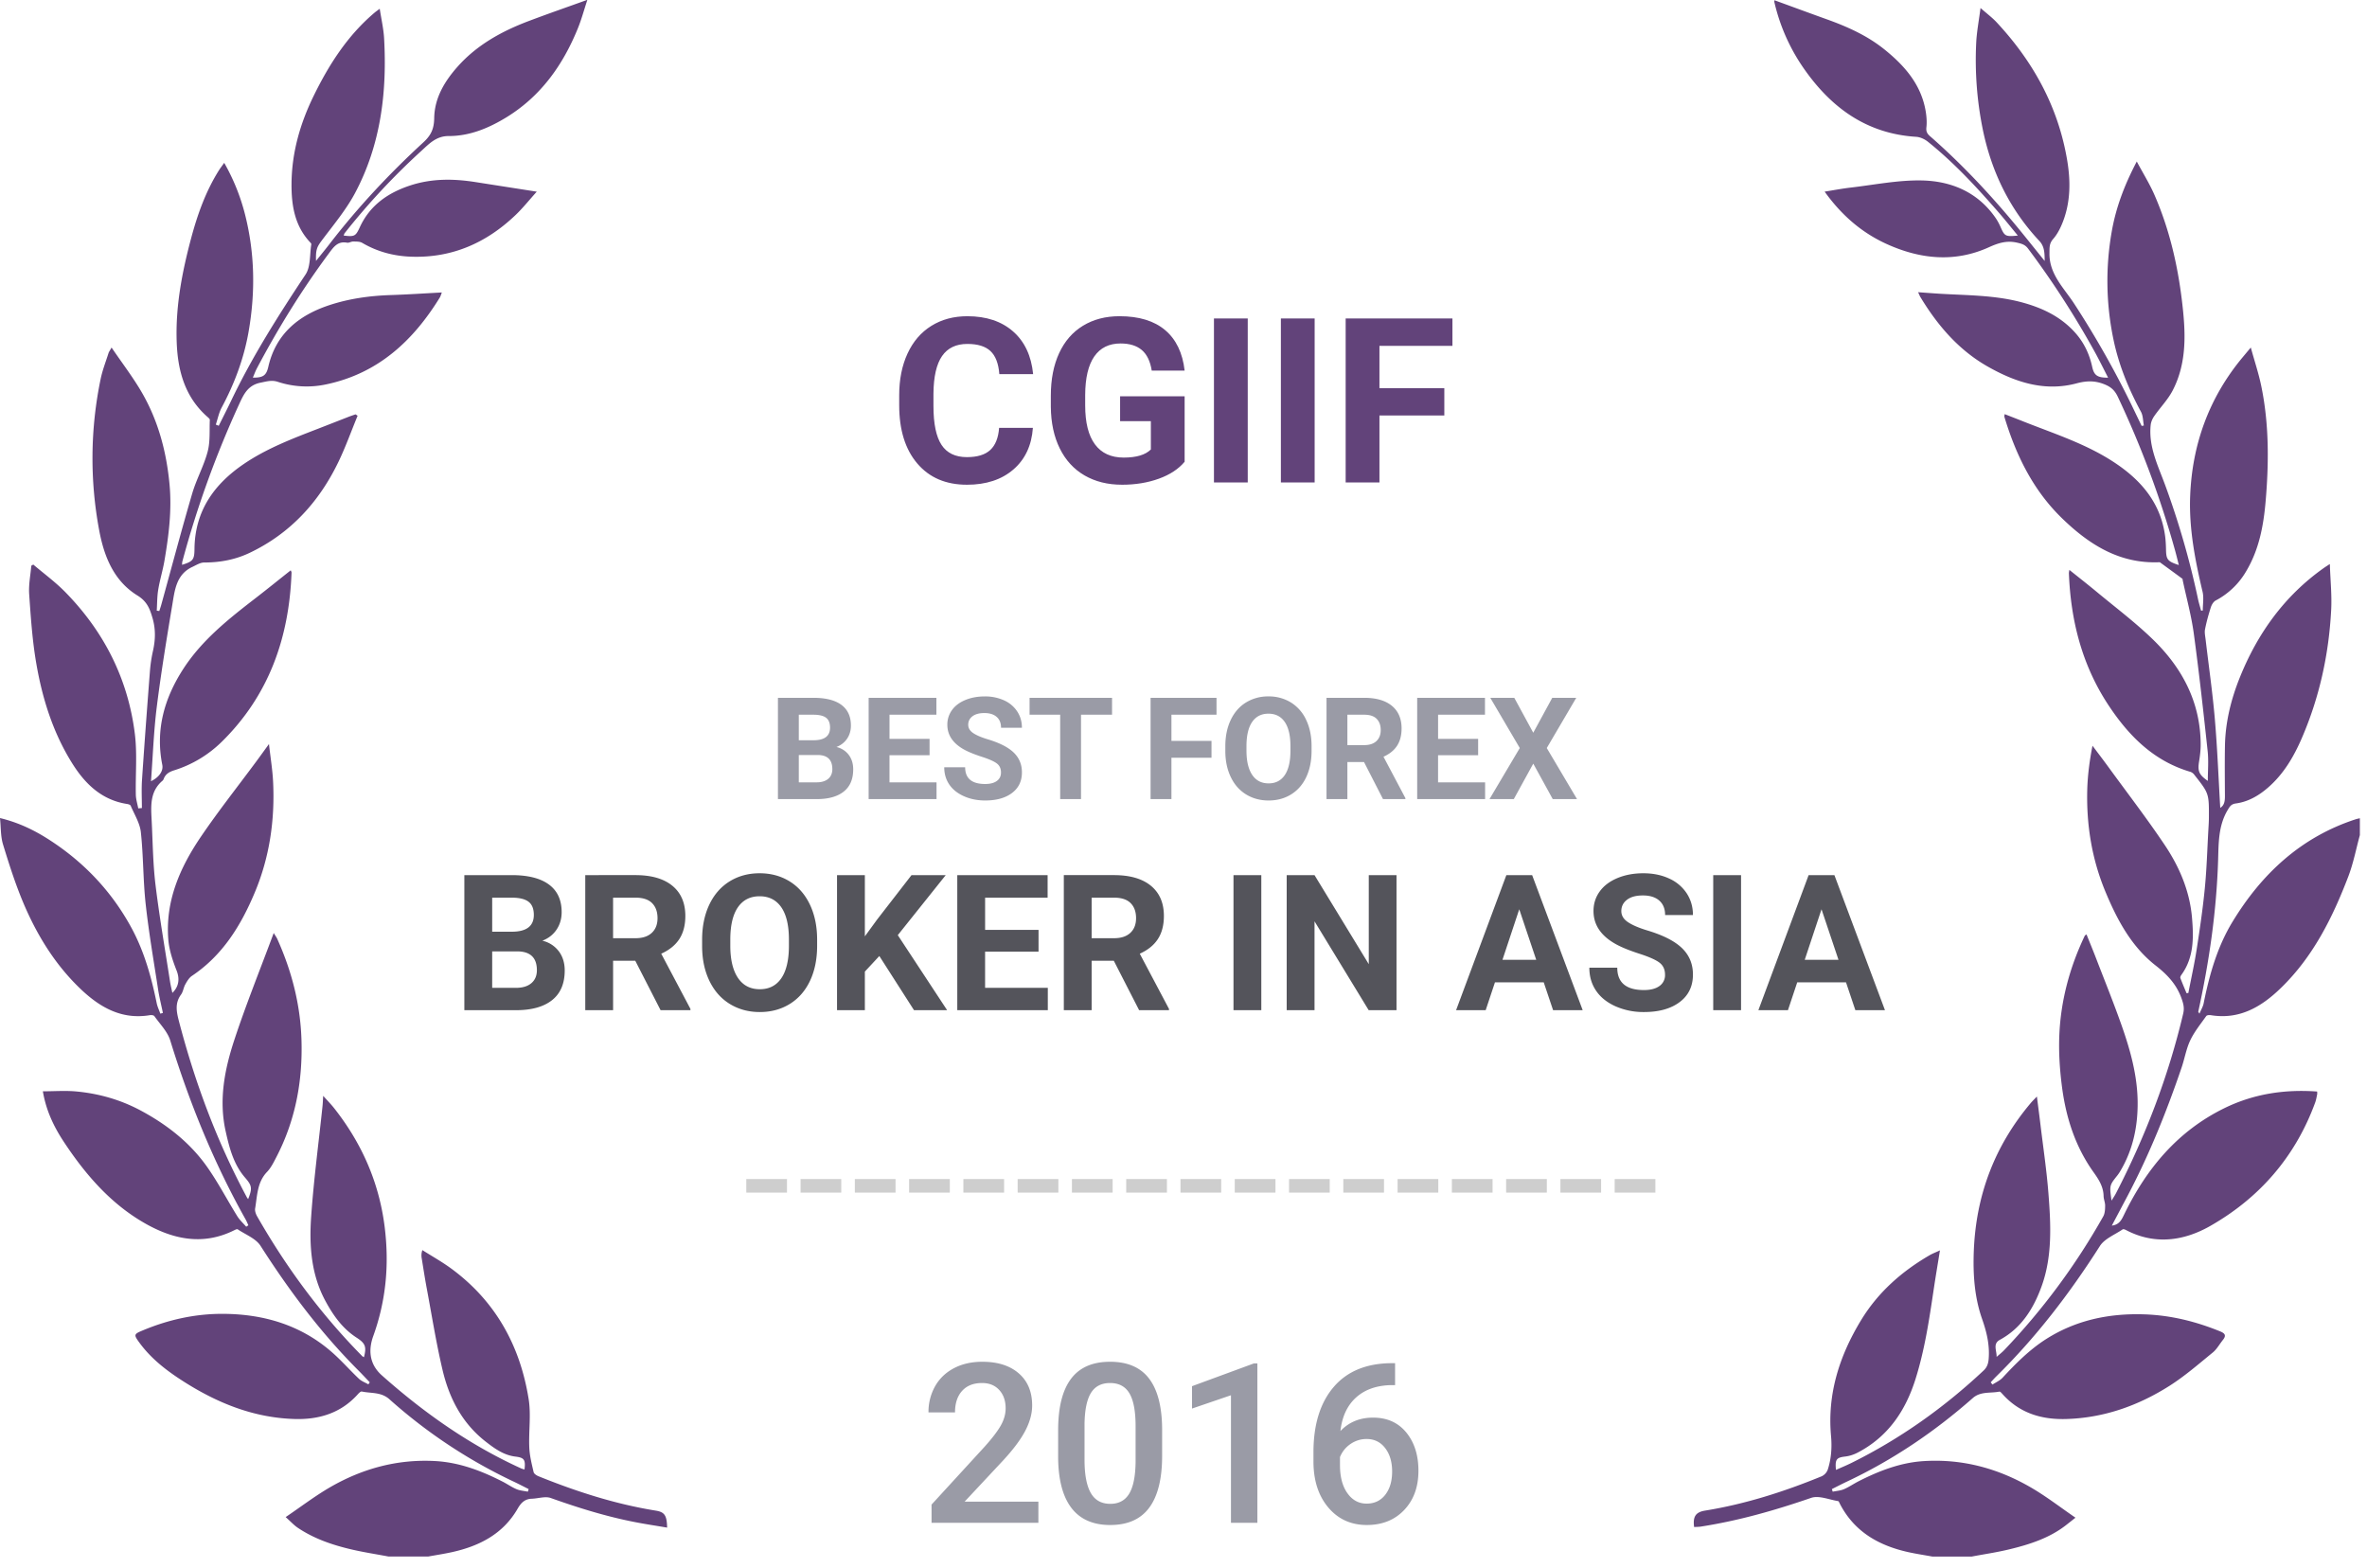
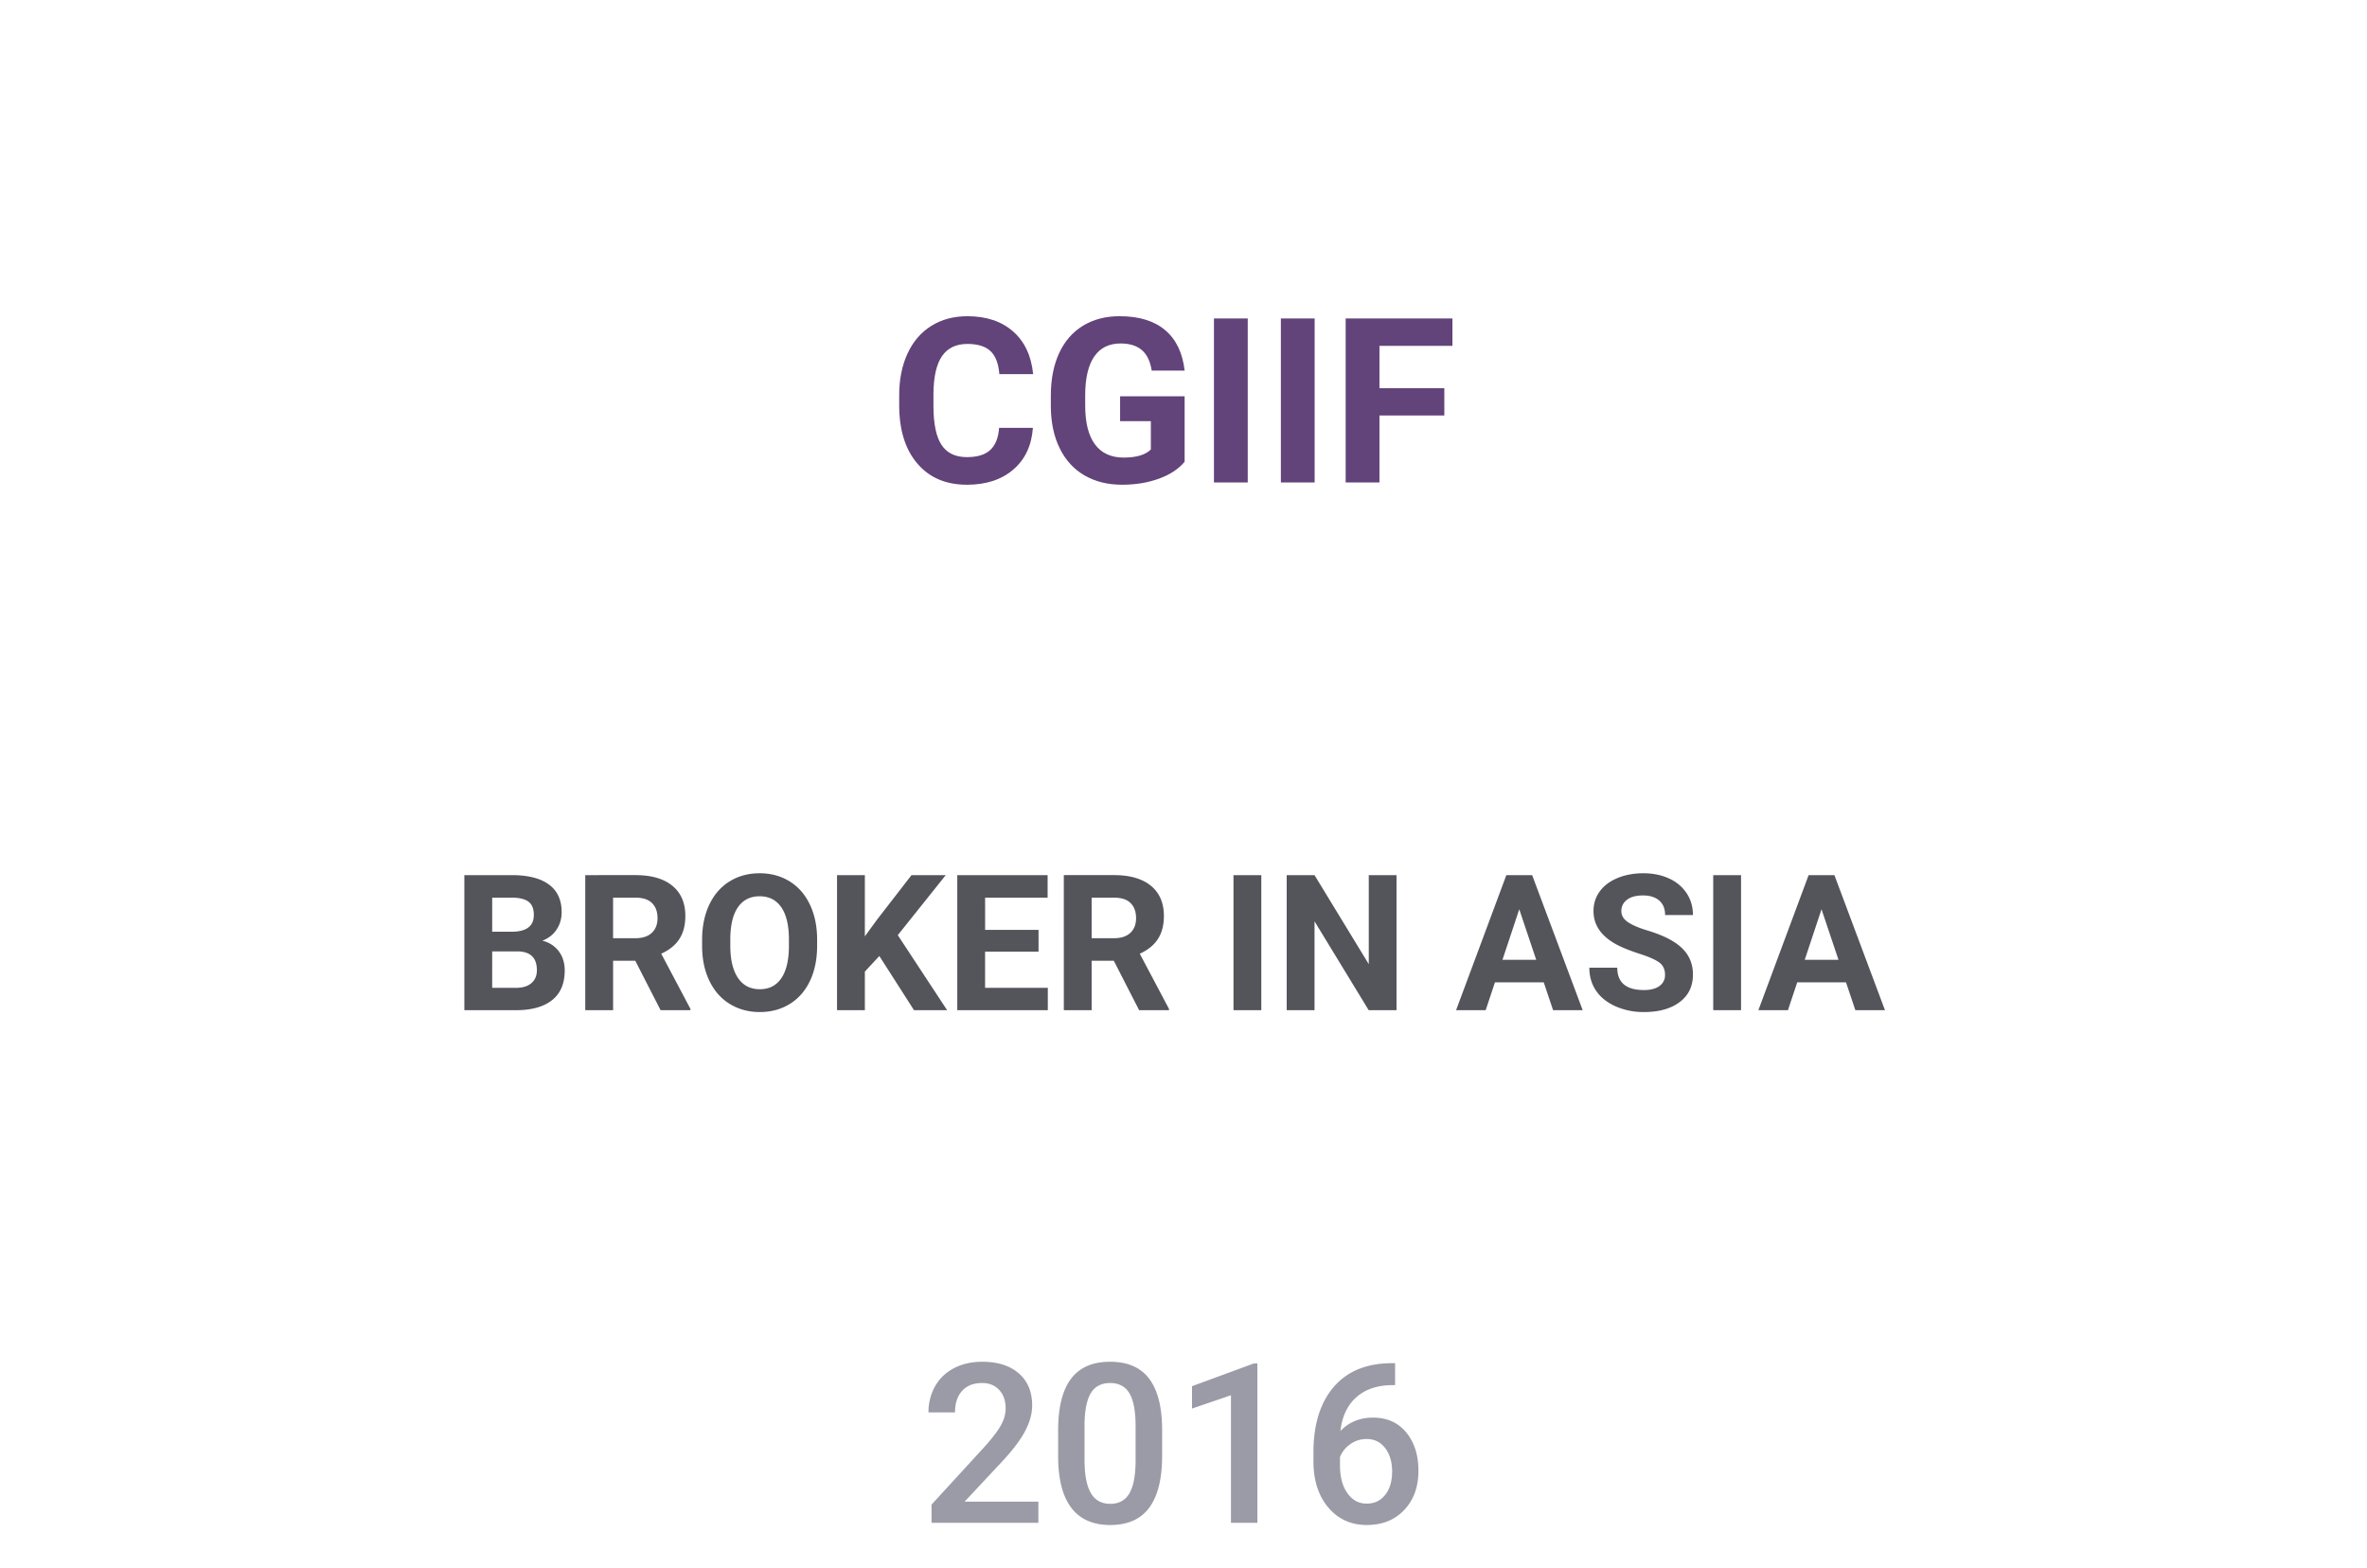
<svg xmlns="http://www.w3.org/2000/svg" width="157" height="104" viewBox="0 0 157 104">
  <g fill="none" fill-rule="evenodd">
    <g fill="#62437A">
-       <path d="M25.784 103.238c-.83-.157-1.667-.285-2.489-.477-1.254-.294-2.471-.709-3.552-1.438-.25-.17-.46-.404-.795-.703 1.026-.695 1.95-1.403 2.948-1.981 2.136-1.234 4.444-1.865 6.931-1.738 1.61.082 3.081.637 4.497 1.36.317.16.61.37.937.508.232.098.5.113.75.166.02-.058.036-.115.054-.173-.322-.16-.64-.328-.966-.482a34.352 34.352 0 0 1-8.27-5.476c-.554-.494-1.213-.378-1.831-.513-.07-.016-.187.099-.257.176-1.13 1.264-2.59 1.7-4.227 1.647-2.645-.084-5.008-1.021-7.22-2.413-1.152-.725-2.227-1.529-3.04-2.639-.402-.548-.375-.577.23-.83 1.694-.707 3.466-1.098 5.288-1.092 2.812.008 5.38.797 7.485 2.761.535.498 1.022 1.045 1.552 1.546.171.162.414.248.623.369l.094-.135c-.253-.264-.501-.533-.76-.792-2.493-2.495-4.587-5.294-6.485-8.26-.313-.49-.996-.744-1.516-1.096-.04-.027-.143.02-.207.052-2.145 1.081-4.192.588-6.101-.54-2.19-1.291-3.822-3.194-5.214-5.299-.67-1.012-1.188-2.094-1.4-3.366.767 0 1.51-.058 2.24.012 1.505.145 2.94.555 4.282 1.28 1.733.935 3.255 2.127 4.388 3.742.727 1.036 1.315 2.17 1.985 3.248.16.258.394.468.594.7.048-.032.095-.065.143-.096-.061-.13-.114-.263-.183-.387-2.116-3.77-3.727-7.747-5-11.873-.183-.59-.683-1.085-1.053-1.613-.044-.061-.201-.079-.297-.063-1.894.317-3.351-.539-4.634-1.773-1.668-1.603-2.86-3.548-3.754-5.66C1.02 58.632.6 57.316.2 56.003c-.162-.533-.136-1.122-.2-1.745 1.255.302 2.306.818 3.293 1.458 2.295 1.487 4.123 3.419 5.43 5.83.848 1.566 1.317 3.261 1.672 4.995.05.237.159.46.24.689l.17-.048c-.107-.518-.237-1.034-.318-1.557-.289-1.88-.615-3.759-.823-5.649-.175-1.587-.15-3.194-.321-4.78-.065-.604-.43-1.178-.674-1.758-.025-.061-.149-.1-.233-.114-1.693-.26-2.795-1.335-3.651-2.704-1.285-2.052-1.99-4.33-2.39-6.69-.254-1.493-.354-3.013-.46-4.526-.042-.62.088-1.254.14-1.88.044-.028.087-.054.132-.08.703.598 1.453 1.147 2.099 1.802 2.58 2.62 4.18 5.76 4.637 9.413.166 1.33.038 2.697.067 4.048.005.304.104.605.16.907.08-.006.162-.012.242-.02 0-.619-.034-1.24.007-1.857.16-2.398.339-4.796.524-7.194.035-.461.103-.925.205-1.376.162-.729.184-1.427-.028-2.163-.183-.634-.368-1.116-1.004-1.508-1.569-.968-2.212-2.588-2.535-4.315a25.863 25.863 0 0 1 .092-10.033c.12-.587.343-1.154.525-1.73.026-.083.085-.156.202-.368.706 1.04 1.423 1.971 2.008 2.98 1.086 1.875 1.632 3.924 1.836 6.085.163 1.722-.05 3.404-.338 5.086-.11.64-.306 1.266-.41 1.906-.078.457-.069.93-.099 1.395l.17.023c.044-.14.094-.278.132-.42.68-2.457 1.332-4.923 2.049-7.37.277-.947.774-1.832 1.026-2.783.177-.668.112-1.4.144-2.102.002-.059-.078-.13-.134-.18-1.507-1.31-1.99-3.054-2.062-4.95-.09-2.347.346-4.627.946-6.882.425-1.593.97-3.135 1.853-4.541.097-.153.21-.297.351-.496a13.733 13.733 0 0 1 1.381 3.424c.649 2.563.693 5.151.24 7.752-.31 1.786-.934 3.456-1.788 5.051-.187.348-.264.753-.39 1.133l.194.078c.27-.543.545-1.081.807-1.627 1.405-2.947 3.148-5.691 4.952-8.408.346-.523.269-1.328.382-2.005.005-.034-.036-.084-.067-.116-1.049-1.108-1.258-2.486-1.246-3.926.02-2.052.575-3.976 1.472-5.806 1.017-2.078 2.25-4.003 4.041-5.516.08-.068.169-.127.337-.255.107.7.254 1.327.29 1.962.2 3.565-.218 7.036-1.912 10.234-.574 1.084-1.376 2.055-2.122 3.042-.402.532-.511.674-.481 1.486.331-.414.62-.763.896-1.122 1.873-2.43 3.965-4.662 6.218-6.735.53-.487.713-.915.725-1.616.021-1.323.676-2.423 1.542-3.4 1.292-1.457 2.94-2.36 4.727-3.036 1.255-.475 2.525-.914 3.89-1.407-.221.67-.39 1.304-.637 1.906-.989 2.427-2.451 4.486-4.726 5.883-1.18.723-2.445 1.25-3.842 1.246-.816-.002-1.29.514-1.781.961a45.958 45.958 0 0 0-5.11 5.476c-.034.042-.044.105-.069.163.73.091.798.038 1.075-.561.67-1.448 1.86-2.274 3.335-2.76 1.44-.475 2.896-.455 4.368-.22 1.295.204 2.592.405 4.03.63-.507.563-.917 1.08-1.39 1.534-1.943 1.862-4.235 2.881-6.964 2.778-1.146-.043-2.227-.33-3.226-.917-.162-.095-.396-.084-.597-.088-.136-.002-.28.102-.406.078-.629-.12-.9.297-1.213.718-1.786 2.409-3.356 4.951-4.759 7.598-.105.197-.181.41-.278.634.69.007.895-.147 1.027-.72.5-2.176 1.995-3.398 4.004-4.073 1.327-.445 2.71-.637 4.113-.684 1.115-.036 2.23-.111 3.393-.172-.051.13-.08.245-.138.34-1.774 2.878-4.1 5.032-7.527 5.754a6.137 6.137 0 0 1-3.217-.168c-.41-.134-.743-.022-1.137.055-.849.167-1.124.775-1.43 1.438a66.3 66.3 0 0 0-3.76 10.415c-.02.07-.015.147-.023.23.726-.224.818-.34.825-1.05.025-2.511 1.286-4.294 3.294-5.654 1.515-1.025 3.208-1.667 4.897-2.321.692-.268 1.384-.54 2.076-.81.138-.052.278-.097.417-.146l.136.093c-.421 1.02-.793 2.063-1.27 3.055-1.285 2.666-3.19 4.75-5.892 6.038-.95.452-1.961.642-3.017.64-.26 0-.528.174-.78.292-1.074.5-1.17 1.545-1.332 2.513-.377 2.26-.749 4.521-1.033 6.793-.2 1.611-.256 3.24-.38 4.908.553-.265.827-.693.749-1.084-.462-2.309.128-4.396 1.37-6.33 1.264-1.969 3.078-3.387 4.9-4.793.747-.578 1.481-1.173 2.249-1.781.02.054.056.106.054.154-.158 4.313-1.498 8.141-4.633 11.222a7.826 7.826 0 0 1-3.166 1.894c-.315.099-.559.245-.68.561a.299.299 0 0 1-.072.118c-.868.727-.775 1.717-.725 2.688.07 1.41.084 2.83.253 4.228.26 2.135.63 4.255.958 6.38.04.258.103.513.16.783.462-.445.482-.97.281-1.482-.257-.652-.49-1.347-.548-2.038-.213-2.572.776-4.807 2.177-6.863 1.15-1.691 2.423-3.299 3.64-4.944.258-.348.51-.7.858-1.178.104.93.238 1.728.275 2.53.12 2.523-.236 4.98-1.217 7.318-.918 2.19-2.134 4.168-4.167 5.528-.19.127-.325.357-.44.563-.12.212-.143.489-.285.68-.415.566-.301 1.135-.142 1.748 1.059 4.057 2.508 7.96 4.49 11.66.026.052.063.098.103.158.29-.722.254-.901-.199-1.423-.768-.885-1.046-1.98-1.293-3.088-.465-2.092-.062-4.117.587-6.08.776-2.346 1.703-4.641 2.603-7.06.117.193.186.284.232.386.958 2.124 1.533 4.34 1.608 6.677.09 2.757-.402 5.388-1.689 7.846-.17.33-.345.676-.597.939-.658.69-.644 1.579-.787 2.421-.028.164.046.37.133.523 1.933 3.384 4.232 6.495 6.972 9.273.03.03.073.047.112.07.189-.706.084-.929-.497-1.304-.924-.599-1.54-1.468-2.056-2.423-.955-1.762-1.082-3.684-.947-5.608.17-2.441.495-4.87.751-7.305.02-.182.025-.365.046-.695.295.33.526.563.727.819 1.822 2.311 2.973 4.904 3.346 7.84.314 2.486.108 4.882-.75 7.266-.297.822-.336 1.81.568 2.614 2.802 2.49 5.827 4.619 9.244 6.174.067.03.142.045.218.068.08-.665-.032-.784-.611-.856-.765-.094-1.371-.531-1.961-.99-1.57-1.221-2.428-2.893-2.868-4.769-.418-1.775-.705-3.58-1.04-5.372-.126-.669-.228-1.34-.337-2.011a1.065 1.065 0 0 1 .042-.552c.646.41 1.319.784 1.933 1.237 2.924 2.155 4.553 5.11 5.117 8.646.166 1.043-.004 2.137.042 3.205.022.55.163 1.097.288 1.637.026.113.199.223.328.275 2.517 1.017 5.089 1.846 7.777 2.279.585.095.732.32.75 1.126-.71-.121-1.41-.225-2.104-.36-1.917-.37-3.774-.947-5.614-1.603-.365-.131-.832.034-1.254.047-.465.015-.715.265-.943.66-.967 1.681-2.539 2.482-4.36 2.884-.523.115-1.053.195-1.58.291h-2.612zM128.171 103.238c-.526-.096-1.056-.176-1.58-.29-1.961-.432-3.589-1.346-4.55-3.202-.036-.068-.075-.18-.124-.188-.599-.093-1.275-.39-1.786-.213-2.39.826-4.808 1.514-7.308 1.904-.15.024-.304.02-.453.03-.096-.687.1-.99.73-1.09 2.673-.434 5.232-1.252 7.73-2.276a.792.792 0 0 0 .402-.437c.235-.724.287-1.47.218-2.235-.254-2.798.56-5.326 1.997-7.687 1.123-1.846 2.693-3.229 4.547-4.305.194-.112.407-.19.68-.318-.148.921-.29 1.755-.414 2.59-.298 2.007-.597 4.01-1.21 5.954-.665 2.109-1.825 3.819-3.827 4.865-.254.134-.545.23-.83.264-.582.069-.685.18-.617.886.348-.155.688-.294 1.016-.456 3.234-1.599 6.143-3.666 8.773-6.13.227-.213.313-.446.34-.766.077-.935-.132-1.794-.44-2.67-.51-1.463-.607-2.99-.544-4.538.153-3.691 1.393-6.951 3.778-9.774.108-.129.23-.244.405-.43.087.686.168 1.288.24 1.892.182 1.51.407 3.013.525 4.526.162 2.075.27 4.174-.453 6.171-.528 1.458-1.33 2.77-2.771 3.55-.484.264-.198.714-.212 1.13.166-.147.343-.283.496-.442a44.235 44.235 0 0 0 6.576-8.875c.113-.197.123-.467.126-.705.004-.213-.097-.425-.102-.64-.011-.624-.32-1.103-.669-1.591-1.198-1.675-1.815-3.586-2.084-5.6-.15-1.134-.23-2.291-.186-3.433.09-2.327.688-4.548 1.694-6.654.012-.024.05-.035.112-.08.217.543.437 1.073.643 1.609.567 1.473 1.16 2.936 1.684 4.424.577 1.638 1.045 3.314 1.064 5.065.017 1.647-.316 3.227-1.187 4.659a2.584 2.584 0 0 1-.158.228c-.528.662-.528.662-.387 1.672.13-.213.219-.34.29-.478 1.961-3.796 3.478-7.757 4.462-11.92.09-.375.02-.648-.102-.996-.331-.943-.94-1.588-1.722-2.2-1.606-1.254-2.548-3.02-3.32-4.868-.918-2.191-1.286-4.49-1.216-6.855.03-.942.155-1.88.346-2.856.374.5.753.996 1.12 1.501 1.231 1.69 2.508 3.35 3.672 5.086.972 1.448 1.658 3.055 1.808 4.818.113 1.314.133 2.645-.707 3.797-.041.056-.085.151-.065.205.127.34.271.671.41 1.007.04-.005.08-.01.12-.013.186-.964.402-1.925.552-2.894.209-1.345.408-2.695.54-4.05.127-1.296.163-2.6.237-3.903.016-.263.033-.527.034-.79.007-1.6.007-1.601-.97-2.84a.553.553 0 0 0-.25-.189c-2.453-.717-4.118-2.409-5.468-4.463-1.732-2.637-2.478-5.58-2.598-8.705-.002-.056.015-.114.03-.229.625.501 1.218.964 1.797 1.444 1.252 1.04 2.56 2.023 3.727 3.153 1.963 1.898 3.18 4.188 3.186 6.998.001.371-.047.745-.106 1.112-.103.643-.01.878.58 1.289 0-.661.06-1.327-.011-1.977-.28-2.603-.567-5.207-.92-7.8-.162-1.19-.486-2.36-.736-3.54-.006-.03 0-.076-.017-.089-.5-.368-1-.733-1.502-1.099-2.658.123-4.688-1.166-6.494-2.923-1.92-1.866-3.05-4.189-3.813-6.717-.012-.039.007-.086.017-.181.447.175.874.34 1.298.509 2.069.818 4.2 1.497 6.07 2.758 1.718 1.155 2.956 2.631 3.265 4.748.047.321.063.65.07.974.014.658.1.777.85 1.02-.087-.337-.16-.647-.245-.953a64.131 64.131 0 0 0-3.8-10.202c-.18-.38-.397-.624-.836-.81-.66-.279-1.23-.264-1.898-.086-2.139.572-4.087-.083-5.917-1.125-1.918-1.093-3.315-2.729-4.448-4.602-.046-.076-.077-.162-.15-.317.518.037.973.072 1.427.1 1.81.11 3.632.09 5.406.559 1.392.368 2.646.959 3.615 2.06.565.644.916 1.39 1.098 2.223.125.574.34.731 1.057.726-.318-.617-.605-1.208-.924-1.78a58.98 58.98 0 0 0-4.39-6.787c-.196-.26-.419-.317-.722-.387-.69-.16-1.248.022-1.873.305-2.283 1.034-4.572.786-6.787-.22-1.651-.75-2.994-1.916-4.106-3.47.613-.097 1.165-.203 1.721-.268 1.551-.18 3.107-.496 4.657-.475 1.97.026 3.73.739 4.93 2.443.143.2.262.421.36.646.272.614.324.65 1.146.568-.442-.534-.84-1.036-1.26-1.52-1.459-1.677-2.964-3.308-4.704-4.703-.213-.171-.51-.31-.778-.327-3.274-.203-5.628-1.92-7.438-4.51a12.668 12.668 0 0 1-1.97-4.43c-.007-.026.003-.058.007-.118 1.173.428 2.336.857 3.504 1.276 1.348.485 2.647 1.07 3.772 1.971 1.359 1.09 2.475 2.357 2.763 4.161.052.334.078.684.04 1.018-.03.27.042.417.238.589 2.074 1.813 3.953 3.814 5.71 5.932.618.747 1.22 1.509 1.896 2.345-.002-.547-.015-.967-.352-1.327-1.958-2.091-3.163-4.56-3.745-7.359a23.086 23.086 0 0 1-.444-5.779c.034-.722.174-1.44.286-2.311.419.368.773.63 1.068.947 2.433 2.612 4.095 5.624 4.684 9.174.226 1.362.222 2.726-.281 4.037-.159.414-.366.836-.655 1.163-.266.302-.236.577-.243.925-.028 1.403.952 2.31 1.63 3.35a61.838 61.838 0 0 1 4.026 7.168c.152.32.307.636.46.954.048-.01.097-.02.146-.028-.06-.305-.049-.646-.19-.907-.823-1.52-1.474-3.1-1.826-4.796a18.899 18.899 0 0 1-.122-7.122c.275-1.601.835-3.098 1.667-4.685.428.798.85 1.476 1.167 2.2.988 2.257 1.545 4.642 1.834 7.072.24 2.004.355 4.045-.625 5.924-.317.606-.816 1.115-1.212 1.682-.12.173-.218.39-.24.595-.152 1.426.472 2.67.945 3.95a55.107 55.107 0 0 1 2.197 7.615c.054.252.133.5.2.751l.112-.009c0-.415.08-.847-.013-1.24-.493-2.087-.907-4.187-.824-6.34.132-3.451 1.258-6.546 3.482-9.216l.54-.647c.255.923.523 1.724.693 2.546.524 2.529.51 5.085.292 7.645-.14 1.63-.436 3.218-1.294 4.653a5.06 5.06 0 0 1-2.019 1.935c-.146.077-.266.277-.32.446-.154.48-.29.968-.387 1.462-.043.213.011.45.038.675.206 1.754.46 3.504.611 5.264.168 1.96.245 3.93.36 5.906.284-.175.312-.475.31-.802-.006-1.103-.018-2.205.002-3.307.027-1.583.407-3.101.993-4.557 1.18-2.923 2.961-5.4 5.56-7.24.086-.062.175-.116.404-.267.036 1.09.14 2.072.088 3.047-.155 2.944-.776 5.794-1.95 8.507-.526 1.215-1.191 2.354-2.205 3.245-.627.552-1.334.97-2.171 1.082-.32.043-.41.218-.55.455-.605 1.024-.588 2.16-.622 3.28-.105 3.405-.591 6.758-1.318 10.08-.002.011.017.026.081.125.11-.264.235-.467.278-.688.38-1.892.904-3.744 1.911-5.4 1.943-3.197 4.552-5.625 8.183-6.807.087-.028.178-.043.267-.065v1.12c-.252.918-.43 1.866-.77 2.752-1.042 2.721-2.33 5.311-4.46 7.378-1.288 1.255-2.75 2.125-4.662 1.811-.096-.016-.255-.002-.298.06-.37.525-.787 1.034-1.06 1.61-.269.564-.37 1.207-.574 1.805-.99 2.904-2.131 5.745-3.56 8.464-.35.664-.7 1.325-1.068 2.019.519-.06.663-.423.833-.77 1.474-3.019 3.528-5.489 6.603-7.005 1.958-.965 4.023-1.276 6.184-1.118 0 .073.01.136-.002.195-.038.18-.068.365-.131.537-1.311 3.584-3.68 6.314-6.956 8.182-1.744.995-3.684 1.28-5.603.267-.063-.034-.169-.068-.21-.039-.516.355-1.195.613-1.508 1.103-1.996 3.129-4.23 6.056-6.882 8.656-.125.124-.241.257-.362.386l.117.149c.226-.149.491-.262.67-.454.88-.947 1.788-1.862 2.883-2.56 1.97-1.253 4.144-1.712 6.46-1.645 1.776.05 3.457.466 5.092 1.132.347.142.401.29.177.57-.224.278-.4.61-.669.83-.934.761-1.851 1.561-2.864 2.206-2.083 1.323-4.36 2.131-6.855 2.205-1.64.049-3.096-.389-4.227-1.652-.06-.068-.154-.177-.212-.165-.59.12-1.24-.03-1.76.427-2.526 2.226-5.29 4.098-8.34 5.537-.34.16-.672.334-1.006.5.017.059.036.115.054.173.25-.052.519-.067.75-.166.338-.146.646-.363.977-.53 1.362-.691 2.777-1.237 4.318-1.333 2.6-.162 5.01.506 7.232 1.827.94.557 1.81 1.23 2.825 1.927l-.585.462c-1.122.888-2.449 1.31-3.807 1.638-.82.2-1.658.32-2.487.478h-2.613z" />
-     </g>
-     <path fill="#9A9BA6" fill-rule="nonzero" d="M54.212 53c.762-.006 1.35-.175 1.762-.508.412-.332.618-.82.618-1.467 0-.378-.099-.698-.297-.96a1.418 1.418 0 0 0-.815-.521c.302-.117.537-.3.706-.551.17-.251.254-.541.254-.87 0-.603-.21-1.06-.632-1.373-.421-.312-1.04-.468-1.855-.468H51.6V53h2.612zm-.204-3.904h-1.024v-1.693h.97c.38 0 .66.067.837.2.176.134.265.354.265.658 0 .545-.35.823-1.048.835zm.162 2.792h-1.186v-1.813h1.27c.636.009.954.321.954.936 0 .274-.091.489-.274.644-.183.155-.438.233-.764.233zM62.119 53v-1.112h-3.12v-1.8h2.658v-1.084H59v-1.601h3.11v-1.121h-4.494V53h4.504zm3.228.092c.744 0 1.336-.165 1.776-.496.44-.33.66-.786.66-1.368 0-.523-.18-.96-.54-1.31-.36-.351-.934-.645-1.721-.882-.428-.129-.751-.267-.971-.415-.22-.148-.33-.33-.33-.549 0-.234.094-.422.281-.565.188-.143.45-.215.79-.215.35 0 .622.086.816.256.194.171.29.41.29.718h1.385c0-.403-.104-.763-.312-1.08a2.043 2.043 0 0 0-.874-.736 3.02 3.02 0 0 0-1.283-.26c-.476 0-.906.08-1.29.24-.382.16-.676.382-.88.666a1.622 1.622 0 0 0-.308.971c0 .699.382 1.254 1.145 1.666.28.15.66.304 1.14.46.48.155.812.302.996.442.185.14.277.34.277.602 0 .24-.092.427-.277.561-.184.134-.441.2-.77.2-.886 0-1.33-.37-1.33-1.111H62.63c0 .433.111.815.334 1.144.223.33.547.588.972.778.424.189.895.283 1.412.283zM71.703 53v-5.597h2.058v-1.121H68.29v1.12h2.03V53h1.384zm5.997 0v-2.745h2.658v-1.117H77.7v-1.735h2.99v-1.121h-4.374V53H77.7zm6.444.092c.563 0 1.062-.135 1.498-.406.435-.27.77-.655 1.003-1.153.234-.499.35-1.079.35-1.74v-.3c0-.658-.118-1.239-.357-1.742a2.663 2.663 0 0 0-1.01-1.158 2.78 2.78 0 0 0-1.493-.404 2.78 2.78 0 0 0-1.493.404c-.435.27-.772.655-1.01 1.158-.239.503-.358 1.085-.358 1.747v.332c.003.646.125 1.217.365 1.714.24.497.578.88 1.015 1.147.437.267.934.401 1.49.401zm0-1.135c-.473 0-.836-.189-1.089-.567-.252-.379-.378-.91-.378-1.597v-.328c.003-.698.13-1.228.383-1.59.252-.36.61-.541 1.075-.541.468 0 .828.183 1.08.549.252.366.378.901.378 1.606v.327c-.003.698-.129 1.23-.378 1.594-.25.365-.606.547-1.07.547zM89.37 53v-2.46h1.103l1.26 2.46h1.486v-.065l-1.454-2.745c.403-.182.704-.425.902-.731.199-.307.298-.689.298-1.147 0-.646-.215-1.146-.646-1.5-.43-.353-1.043-.53-1.837-.53h-2.496V53h1.384zm1.117-3.58H89.37v-2.017h1.112c.373 0 .649.09.829.272.18.182.27.43.27.748 0 .31-.096.554-.286.731-.191.177-.46.265-.808.265zM98.505 53v-1.112h-3.12v-1.8h2.658v-1.084h-2.657v-1.601h3.11v-1.121H94V53h4.504zm1.903 0l1.292-2.353L102.992 53h1.61l-2.007-3.387 1.956-3.331h-1.592l-1.26 2.316-1.259-2.316h-1.592l1.957 3.331L98.797 53h1.61z" />
-     <path fill="#54545B" fill-rule="nonzero" d="M34.282 67c1.017-.008 1.8-.234 2.35-.677.55-.443.825-1.095.825-1.956 0-.505-.133-.931-.397-1.28a1.891 1.891 0 0 0-1.086-.695c.402-.156.716-.401.941-.735.226-.335.339-.721.339-1.16 0-.804-.281-1.414-.843-1.83-.562-.417-1.387-.625-2.474-.625H30.8V67h3.482zm-.27-5.205h-1.366v-2.258h1.291c.51 0 .881.09 1.117.268.236.178.354.47.354.877 0 .726-.466 1.097-1.397 1.113zm.215 3.722h-1.581V63.1h1.691c.85.013 1.274.429 1.274 1.25 0 .364-.122.65-.366.858-.244.207-.584.31-1.018.31zM40.666 67v-3.28h1.47l1.68 3.28h1.98v-.086l-1.937-3.66c.537-.243.938-.568 1.203-.976.264-.408.396-.918.396-1.529 0-.861-.287-1.528-.86-2-.575-.471-1.391-.707-2.45-.707H38.82V67h1.846zm1.489-4.774h-1.49v-2.689h1.483c.497 0 .865.121 1.105.363s.36.574.36.997c0 .414-.127.74-.382.975-.254.236-.613.354-1.076.354zm8.241 4.897c.751 0 1.416-.18 1.997-.541.58-.361 1.026-.874 1.338-1.538.312-.665.468-1.438.468-2.32v-.4c0-.878-.16-1.652-.477-2.322-.318-.67-.767-1.186-1.348-1.545-.58-.358-1.243-.538-1.99-.538-.746 0-1.41.18-1.99.538-.58.36-1.03.874-1.348 1.545-.317.67-.476 1.447-.476 2.328v.443c.004.862.166 1.624.486 2.286.32.662.77 1.172 1.353 1.529s1.245.535 1.987.535zm0-1.513c-.631 0-1.115-.253-1.452-.757-.336-.505-.504-1.214-.504-2.129v-.437c.004-.93.174-1.637.51-2.12.337-.481.815-.722 1.434-.722.624 0 1.103.244 1.44.732.336.488.504 1.202.504 2.141v.437c-.004.93-.172 1.64-.504 2.126-.333.486-.808.729-1.428.729zM57.365 67v-2.56l.96-1.033 2.3 3.593h2.197l-3.273-4.977 3.18-3.98h-2.27l-2.282 2.946-.812 1.114v-4.06h-1.846V67h1.846zM69.5 67v-1.483h-4.16v-2.4h3.545v-1.445h-3.544v-2.135h4.146v-1.495h-5.992V67h6.005zm2.907 0v-3.28h1.47l1.68 3.28h1.981v-.086l-1.938-3.66c.538-.243.939-.568 1.203-.976.265-.408.397-.918.397-1.529 0-.861-.287-1.528-.861-2-.574-.471-1.39-.707-2.449-.707h-3.328V67h1.845zm1.49-4.774h-1.49v-2.689h1.483c.496 0 .865.121 1.104.363.24.242.36.574.36.997 0 .414-.127.74-.381.975-.254.236-.613.354-1.077.354zM83.661 67v-8.958h-1.845V67h1.845zm3.53 0v-5.894L90.783 67h1.846v-8.958h-1.84v5.906l-3.599-5.906h-1.845V67h1.845zm11.352 0l.615-1.846h3.236l.621 1.846h1.963l-3.353-8.958h-1.71L96.58 67h1.963zm3.353-3.34h-2.24l1.114-3.354 1.126 3.353zm7.146 3.463c.993 0 1.783-.22 2.369-.661.587-.441.88-1.05.88-1.825 0-.697-.24-1.28-.72-1.747-.48-.467-1.245-.859-2.295-1.175-.57-.172-1.002-.357-1.295-.554-.293-.196-.44-.44-.44-.732 0-.311.125-.563.376-.753.25-.191.6-.286 1.052-.286.467 0 .83.113 1.089.341.258.228.387.547.387.957h1.846c0-.538-.139-1.017-.415-1.44a2.723 2.723 0 0 0-1.166-.981c-.5-.232-1.07-.348-1.71-.348-.636 0-1.21.107-1.72.32-.51.213-.903.51-1.175.89-.273.378-.41.81-.41 1.294 0 .931.51 1.672 1.526 2.221.374.201.88.405 1.52.612.64.207 1.083.404 1.329.59.246.188.369.455.369.804a.87.87 0 0 1-.37.747c-.245.179-.588.268-1.027.268-1.18 0-1.771-.494-1.771-1.483h-1.852c0 .579.148 1.087.446 1.526.297.439.729.784 1.295 1.037a4.574 4.574 0 0 0 1.882.378zm6.44-.123v-8.958h-1.846V67h1.845zm3.11 0l.615-1.846h3.237l.62 1.846h1.964l-3.354-8.958h-1.71L116.631 67h1.962zm3.353-3.34h-2.24l1.114-3.354 1.126 3.353z" />
+       </g>
+     <path fill="#54545B" fill-rule="nonzero" d="M34.282 67c1.017-.008 1.8-.234 2.35-.677.55-.443.825-1.095.825-1.956 0-.505-.133-.931-.397-1.28a1.891 1.891 0 0 0-1.086-.695c.402-.156.716-.401.941-.735.226-.335.339-.721.339-1.16 0-.804-.281-1.414-.843-1.83-.562-.417-1.387-.625-2.474-.625H30.8V67h3.482zm-.27-5.205h-1.366v-2.258h1.291c.51 0 .881.09 1.117.268.236.178.354.47.354.877 0 .726-.466 1.097-1.397 1.113zm.215 3.722h-1.581V63.1h1.691c.85.013 1.274.429 1.274 1.25 0 .364-.122.65-.366.858-.244.207-.584.31-1.018.31zM40.666 67v-3.28h1.47l1.68 3.28h1.98v-.086l-1.937-3.66c.537-.243.938-.568 1.203-.976.264-.408.396-.918.396-1.529 0-.861-.287-1.528-.86-2-.575-.471-1.391-.707-2.45-.707H38.82V67h1.846zm1.489-4.774h-1.49v-2.689h1.483c.497 0 .865.121 1.105.363s.36.574.36.997c0 .414-.127.74-.382.975-.254.236-.613.354-1.076.354zm8.241 4.897c.751 0 1.416-.18 1.997-.541.58-.361 1.026-.874 1.338-1.538.312-.665.468-1.438.468-2.32v-.4c0-.878-.16-1.652-.477-2.322-.318-.67-.767-1.186-1.348-1.545-.58-.358-1.243-.538-1.99-.538-.746 0-1.41.18-1.99.538-.58.36-1.03.874-1.348 1.545-.317.67-.476 1.447-.476 2.328v.443c.004.862.166 1.624.486 2.286.32.662.77 1.172 1.353 1.529s1.245.535 1.987.535zm0-1.513c-.631 0-1.115-.253-1.452-.757-.336-.505-.504-1.214-.504-2.129v-.437c.004-.93.174-1.637.51-2.12.337-.481.815-.722 1.434-.722.624 0 1.103.244 1.44.732.336.488.504 1.202.504 2.141v.437c-.004.93-.172 1.64-.504 2.126-.333.486-.808.729-1.428.729M57.365 67v-2.56l.96-1.033 2.3 3.593h2.197l-3.273-4.977 3.18-3.98h-2.27l-2.282 2.946-.812 1.114v-4.06h-1.846V67h1.846zM69.5 67v-1.483h-4.16v-2.4h3.545v-1.445h-3.544v-2.135h4.146v-1.495h-5.992V67h6.005zm2.907 0v-3.28h1.47l1.68 3.28h1.981v-.086l-1.938-3.66c.538-.243.939-.568 1.203-.976.265-.408.397-.918.397-1.529 0-.861-.287-1.528-.861-2-.574-.471-1.39-.707-2.449-.707h-3.328V67h1.845zm1.49-4.774h-1.49v-2.689h1.483c.496 0 .865.121 1.104.363.24.242.36.574.36.997 0 .414-.127.74-.381.975-.254.236-.613.354-1.077.354zM83.661 67v-8.958h-1.845V67h1.845zm3.53 0v-5.894L90.783 67h1.846v-8.958h-1.84v5.906l-3.599-5.906h-1.845V67h1.845zm11.352 0l.615-1.846h3.236l.621 1.846h1.963l-3.353-8.958h-1.71L96.58 67h1.963zm3.353-3.34h-2.24l1.114-3.354 1.126 3.353zm7.146 3.463c.993 0 1.783-.22 2.369-.661.587-.441.88-1.05.88-1.825 0-.697-.24-1.28-.72-1.747-.48-.467-1.245-.859-2.295-1.175-.57-.172-1.002-.357-1.295-.554-.293-.196-.44-.44-.44-.732 0-.311.125-.563.376-.753.25-.191.6-.286 1.052-.286.467 0 .83.113 1.089.341.258.228.387.547.387.957h1.846c0-.538-.139-1.017-.415-1.44a2.723 2.723 0 0 0-1.166-.981c-.5-.232-1.07-.348-1.71-.348-.636 0-1.21.107-1.72.32-.51.213-.903.51-1.175.89-.273.378-.41.81-.41 1.294 0 .931.51 1.672 1.526 2.221.374.201.88.405 1.52.612.64.207 1.083.404 1.329.59.246.188.369.455.369.804a.87.87 0 0 1-.37.747c-.245.179-.588.268-1.027.268-1.18 0-1.771-.494-1.771-1.483h-1.852c0 .579.148 1.087.446 1.526.297.439.729.784 1.295 1.037a4.574 4.574 0 0 0 1.882.378zm6.44-.123v-8.958h-1.846V67h1.845zm3.11 0l.615-1.846h3.237l.62 1.846h1.964l-3.354-8.958h-1.71L116.631 67h1.962zm3.353-3.34h-2.24l1.114-3.354 1.126 3.353z" />
    <path fill="#9A9BA6" fill-rule="nonzero" d="M68.875 101v-1.404h-4.893l2.577-2.758c.675-.733 1.161-1.388 1.458-1.965.297-.576.445-1.128.445-1.654 0-.907-.295-1.617-.887-2.131-.59-.514-1.398-.77-2.42-.77-.71 0-1.336.141-1.879.426-.543.285-.96.684-1.252 1.198a3.447 3.447 0 0 0-.438 1.733h1.759c0-.603.157-1.078.47-1.425.314-.348.756-.522 1.325-.522.478 0 .858.155 1.14.464.282.308.423.714.423 1.216 0 .38-.107.76-.322 1.14-.214.378-.575.85-1.082 1.415l-3.51 3.828V101h7.086zm4.77.145c1.157 0 2.02-.385 2.587-1.155.567-.77.85-1.912.85-3.427V94.74c-.014-1.471-.305-2.576-.872-3.315-.567-.738-1.427-1.107-2.58-1.107-1.163 0-2.028.379-2.595 1.136-.567.758-.85 1.894-.85 3.41v1.823c.014 1.472.31 2.583.886 3.333.577.75 1.435 1.126 2.573 1.126zm0-1.404c-.59 0-1.021-.242-1.296-.724-.275-.483-.413-1.216-.413-2.2v-2.389c.015-.926.157-1.608.427-2.045.27-.436.693-.655 1.267-.655.589 0 1.018.23 1.288.692.27.46.405 1.185.405 2.175v2.38c-.014.951-.156 1.65-.427 2.096-.27.446-.687.67-1.252.67zM83.4 101V90.426h-.225l-4.11 1.512v1.484l2.583-.883V101h1.752zm7.26.145c1.022 0 1.848-.332 2.478-.995.63-.664.945-1.531.945-2.602 0-1.038-.27-1.885-.807-2.54-.538-.657-1.273-.985-2.204-.985-.878 0-1.6.297-2.164.89.11-.965.46-1.71 1.05-2.236.588-.526 1.374-.797 2.359-.811h.217v-1.455h-.181c-1.689 0-2.983.524-3.883 1.57-.9 1.048-1.35 2.495-1.35 4.343v.601c0 1.26.327 2.278.98 3.054.654.777 1.507 1.166 2.56 1.166zm-.015-1.419c-.521 0-.946-.23-1.274-.691-.328-.46-.492-1.082-.492-1.864v-.535c.15-.362.385-.652.705-.869.321-.217.675-.326 1.06-.326.512 0 .922.2 1.231.601.309.4.463.92.463 1.556 0 .637-.152 1.151-.456 1.542-.304.39-.716.586-1.237.586z" />
    <path fill="#62437A" fill-rule="nonzero" d="M64.132 32.15c1.275 0 2.303-.337 3.082-1.01.78-.671 1.212-1.593 1.296-2.763H66.27c-.05.662-.245 1.151-.586 1.468-.342.316-.858.474-1.55.474-.768 0-1.33-.271-1.685-.814-.356-.543-.534-1.402-.534-2.578v-.821c.01-1.126.2-1.956.571-2.492.371-.535.93-.803 1.677-.803.688 0 1.2.158 1.535.474.337.317.532.826.587 1.528h2.241c-.12-1.215-.563-2.159-1.33-2.831-.767-.673-1.778-1.009-3.033-1.009-.906 0-1.702.213-2.387.639-.684.426-1.211 1.037-1.58 1.834-.368.797-.553 1.718-.553 2.764v.665c0 1.639.4 2.927 1.2 3.866.799.939 1.896 1.408 3.29 1.408zm10.282 0c.897 0 1.714-.134 2.45-.4.738-.267 1.308-.642 1.711-1.125v-4.34h-4.28v1.65h2.04v1.876c-.36.359-.96.538-1.801.538-.837 0-1.472-.291-1.905-.874-.434-.583-.65-1.444-.65-2.585v-.695c.005-1.13.207-1.982.605-2.555.398-.572.979-.859 1.74-.859.598 0 1.068.145 1.409.433.341.29.561.745.661 1.368h2.181c-.134-1.176-.565-2.071-1.292-2.686-.727-.615-1.736-.923-3.026-.923-.926 0-1.734.21-2.424.632-.69.42-1.218 1.028-1.584 1.822-.366.795-.549 1.735-.549 2.82v.74c.01 1.056.208 1.975.594 2.757s.934 1.378 1.644 1.79c.71.41 1.535.615 2.476.615zm8.347-.15V21.123H80.52V32h2.241zm4.438 0V21.123h-2.24V32h2.24zm4.298 0v-4.445H95.8v-1.808h-4.303v-2.809h4.841v-1.815h-7.082V32h2.241z" />
-     <path stroke="#CECECE" stroke-dasharray="1.8,1.8" stroke-linecap="square" stroke-width=".9" d="M49.95 78.65h59.4" />
  </g>
</svg>